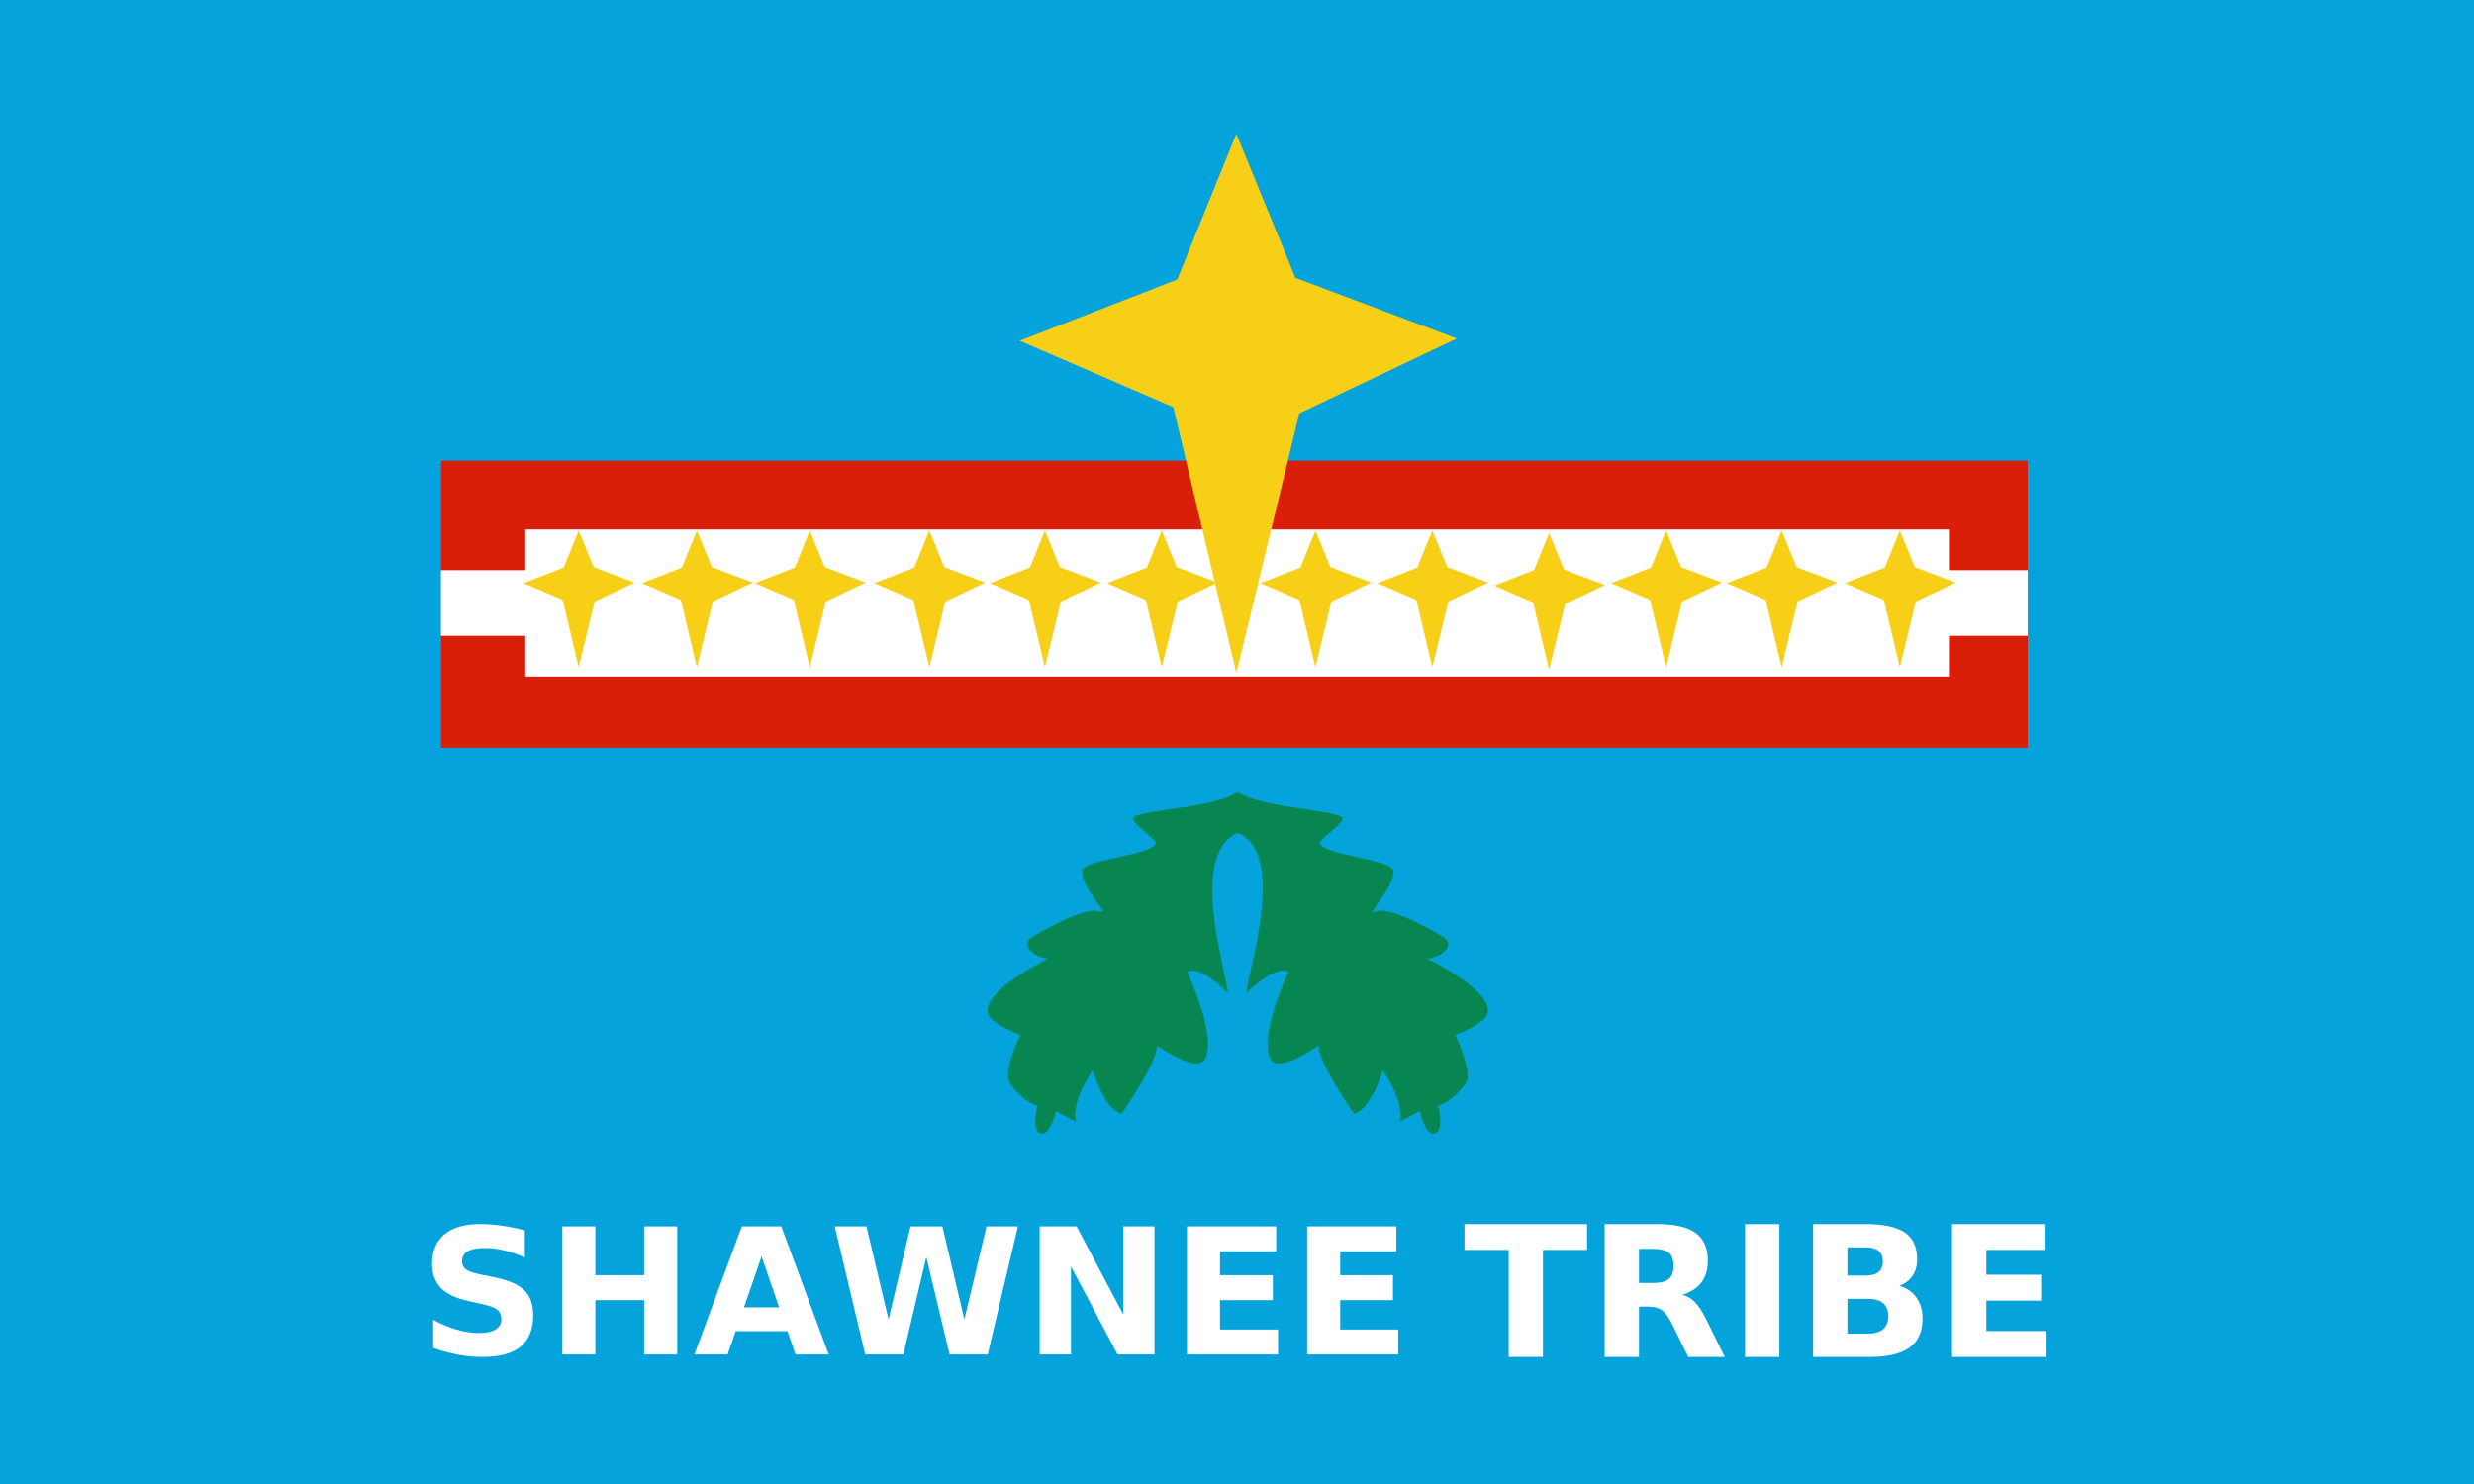
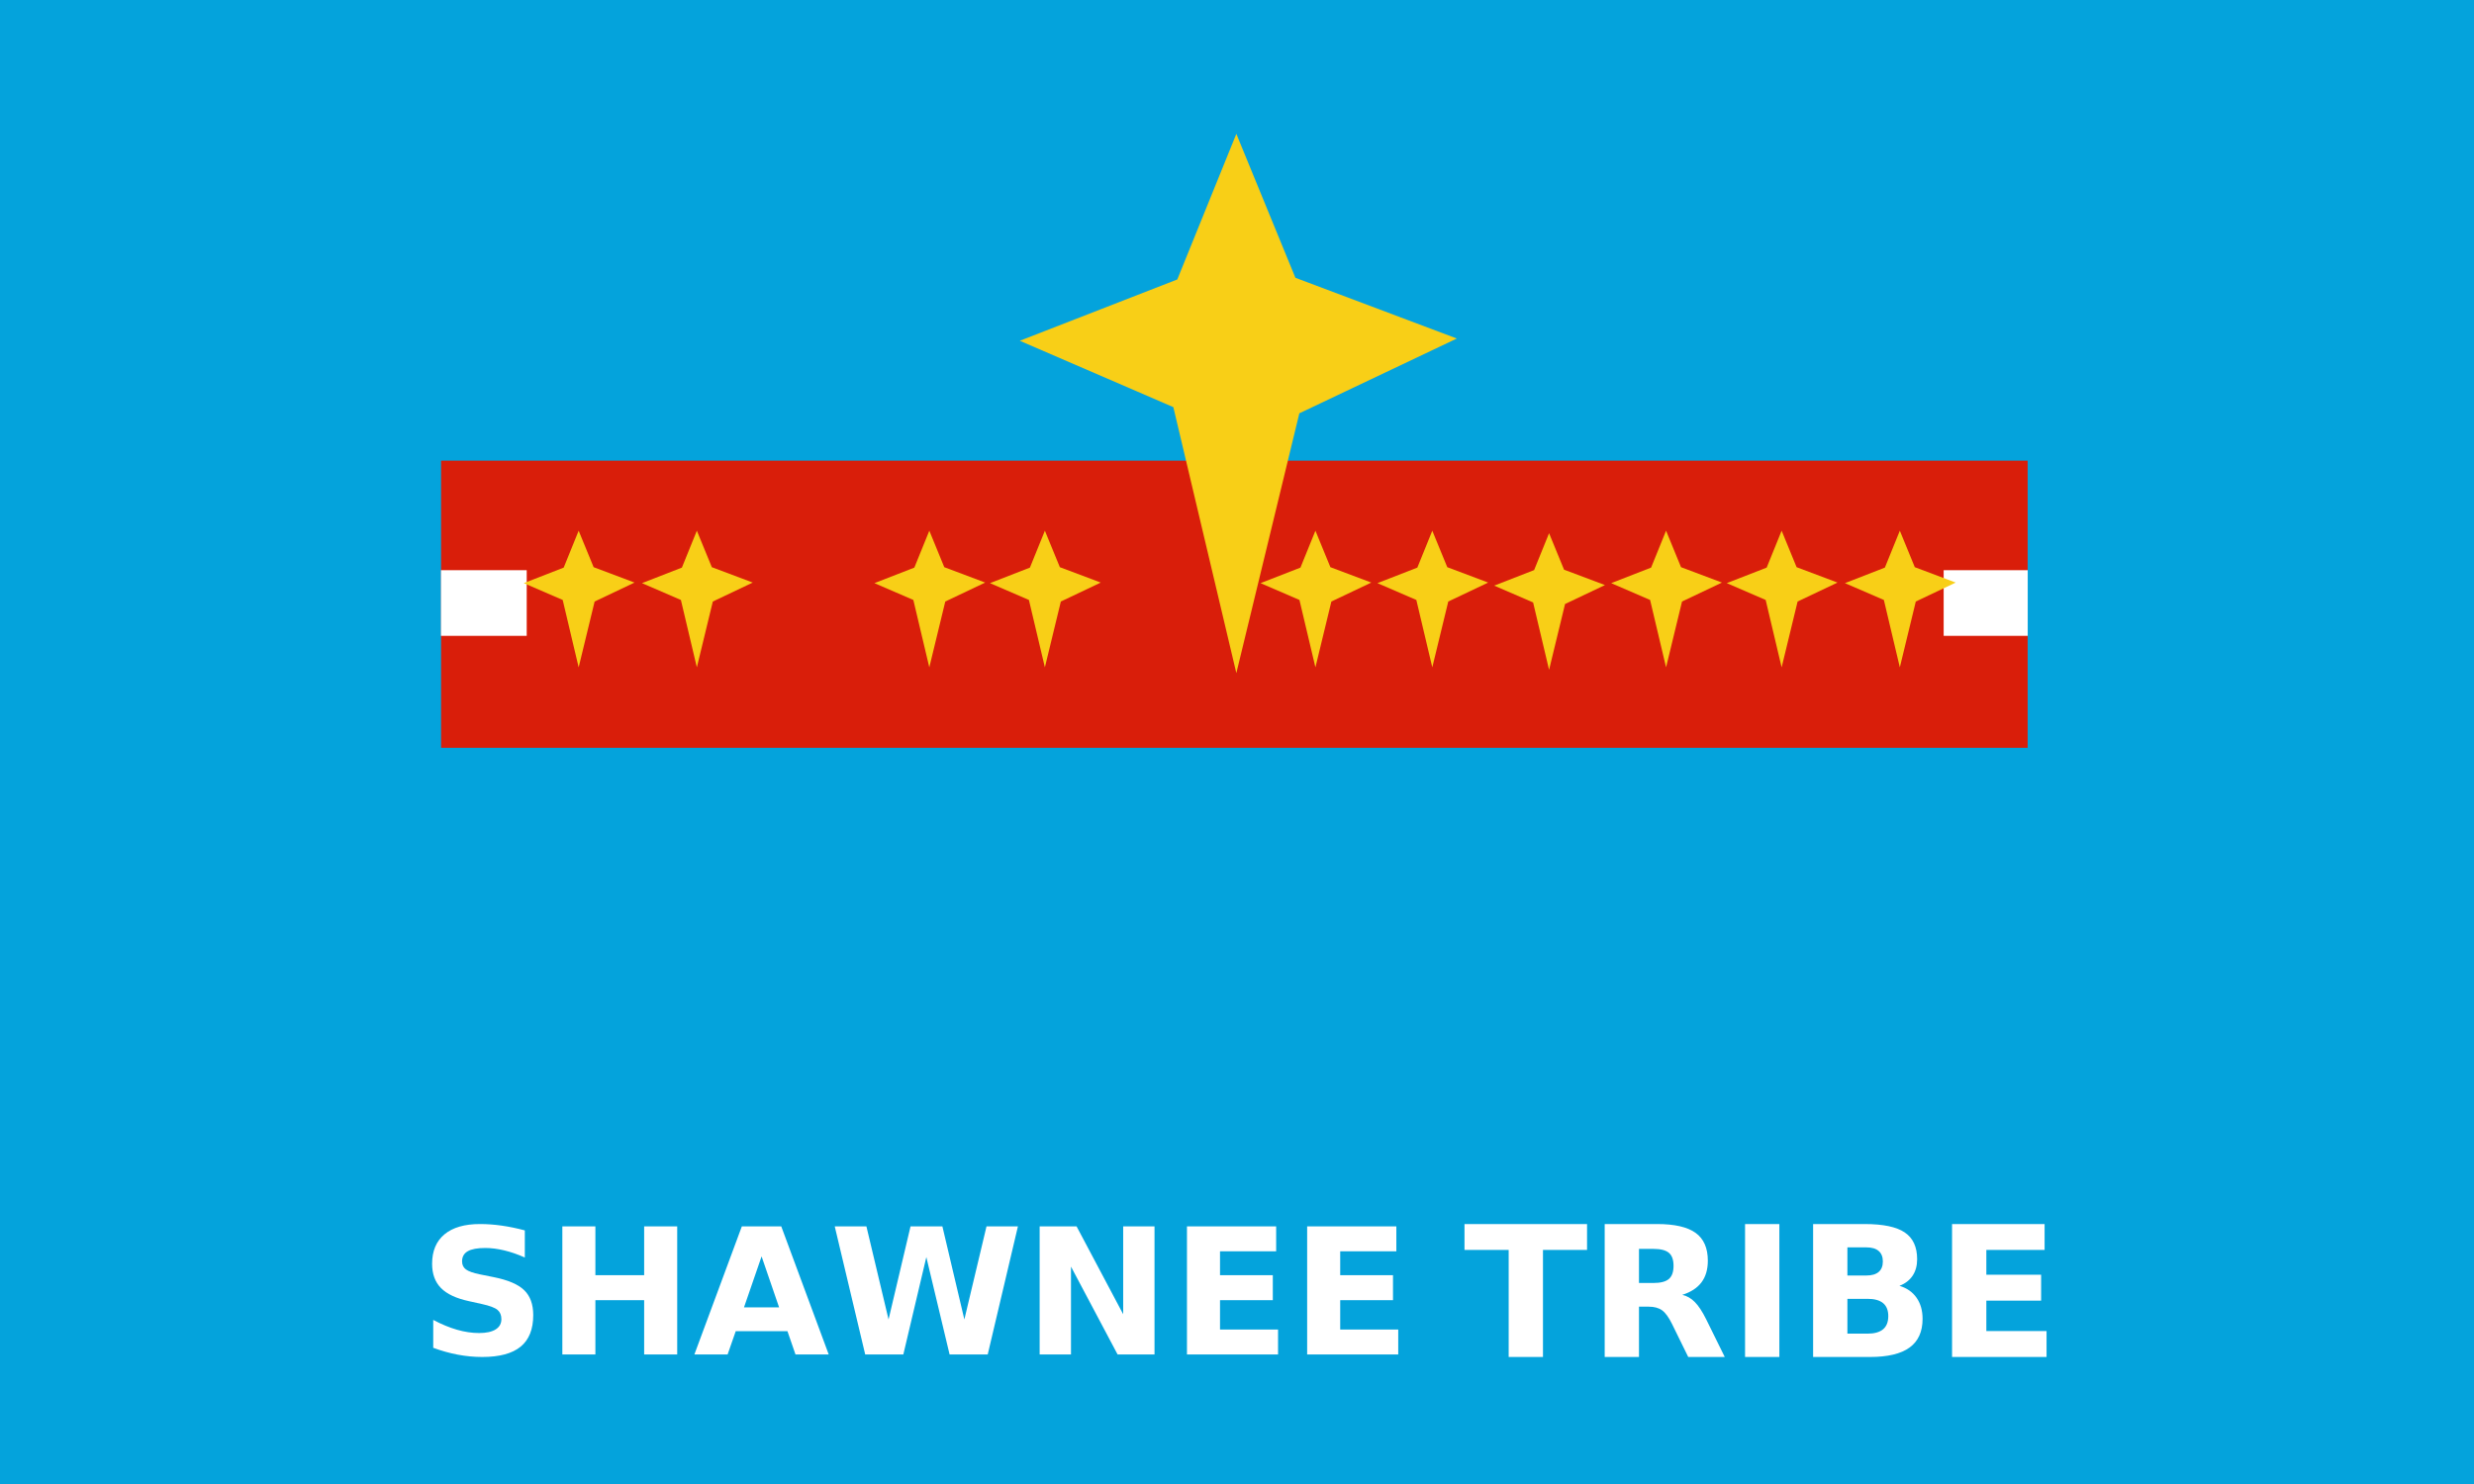
<svg xmlns="http://www.w3.org/2000/svg" xmlns:ns1="http://sodipodi.sourceforge.net/DTD/sodipodi-0.dtd" xmlns:ns2="http://www.inkscape.org/namespaces/inkscape" id="svg2211" ns1:version="0.32" ns2:version="0.45.1" width="800" height="480" version="1.0" ns1:docbase="C:\Users\Daniel\Documents\flags" ns1:docname="Flag of The Shawnee Tribe of Oklahoma.svg" ns2:output_extension="org.inkscape.output.svg.inkscape">
  <defs id="defs2214" />
  <ns1:namedview ns2:window-height="1000" ns2:window-width="1680" ns2:pageshadow="2" ns2:pageopacity="0.0" guidetolerance="10.0" gridtolerance="10.0" objecttolerance="10.0" borderopacity="1.0" bordercolor="#666666" pagecolor="#ffffff" id="base" showguides="true" ns2:guide-bbox="true" ns2:zoom="1.6666667" ns2:cx="400" ns2:cy="240" ns2:window-x="-8" ns2:window-y="-8" ns2:current-layer="svg2211">
    <ns1:guide orientation="horizontal" position="264.144" id="guide4169" />
    <ns1:guide orientation="horizontal" position="84.085" id="guide5183" />
  </ns1:namedview>
  <rect style="fill:#04a3dc;fill-opacity:1;stroke:none" id="rect5172" width="800" height="480" x="0" y="0" />
  <rect style="fill:#d91e0a;fill-opacity:1;fill-rule:evenodd;stroke:none;stroke-width:1.068px;stroke-linecap:butt;stroke-linejoin:miter;stroke-opacity:1" id="rect2220" width="513.035" height="92.876" x="142.633" y="149" />
-   <rect style="fill:#ffffff;fill-opacity:1;stroke:none" id="rect4191" width="460.341" height="47.563" x="169.868" y="171.265" />
  <path style="fill:#f8cf17;fill-rule:evenodd;stroke:none;stroke-width:1px;stroke-linecap:butt;stroke-linejoin:miter;stroke-opacity:1;fill-opacity:1" d="M 399.788,43.289 L 380.69,90.398 L 329.761,110.223 L 379.416,131.687 L 399.788,217.719 L 420.159,133.687 L 471.088,109.496 L 418.886,89.851 L 399.788,43.289 z " id="path3194" ns1:nodetypes="ccccccccc" />
  <path style="fill:#f8cf17;fill-opacity:1;fill-rule:evenodd;stroke:none;stroke-width:1px;stroke-linecap:butt;stroke-linejoin:miter;stroke-opacity:1" d="M 500.915,172.462 L 496.075,184.399 L 483.17,189.423 L 495.753,194.862 L 500.915,216.662 L 506.077,195.368 L 518.982,189.239 L 505.754,184.261 L 500.915,172.462 z " id="path4165" ns1:nodetypes="ccccccccc" />
  <path style="fill:#f8cf17;fill-opacity:1;fill-rule:evenodd;stroke:none;stroke-width:1px;stroke-linecap:butt;stroke-linejoin:miter;stroke-opacity:1" d="M 538.744,171.656 L 533.905,183.593 L 521,188.617 L 533.582,194.056 L 538.744,215.856 L 543.906,194.563 L 556.811,188.433 L 543.583,183.455 L 538.744,171.656 z " id="path4167" ns1:nodetypes="ccccccccc" />
  <path style="fill:#f8cf17;fill-opacity:1;fill-rule:evenodd;stroke:none;stroke-width:1px;stroke-linecap:butt;stroke-linejoin:miter;stroke-opacity:1" d="M 576.115,171.656 L 571.276,183.593 L 558.371,188.617 L 570.953,194.056 L 576.115,215.856 L 581.277,194.563 L 594.182,188.433 L 580.954,183.455 L 576.115,171.656 z " id="path4171" ns1:nodetypes="ccccccccc" />
  <rect style="fill:#ffffff;fill-opacity:1;stroke:none" id="rect4195" width="27.179" height="21.233" x="628.51" y="184.43" />
  <path style="fill:#f8cf17;fill-opacity:1;fill-rule:evenodd;stroke:none;stroke-width:1px;stroke-linecap:butt;stroke-linejoin:miter;stroke-opacity:1" d="M 614.335,171.656 L 609.496,183.593 L 596.591,188.617 L 609.173,194.056 L 614.335,215.856 L 619.497,194.563 L 632.402,188.433 L 619.174,183.455 L 614.335,171.656 z " id="path4173" ns1:nodetypes="ccccccccc" />
  <path style="fill:#f8cf17;fill-opacity:1;fill-rule:evenodd;stroke:none;stroke-width:1px;stroke-linecap:butt;stroke-linejoin:miter;stroke-opacity:1" d="M 463.153,171.656 L 458.314,183.593 L 445.409,188.617 L 457.991,194.056 L 463.153,215.856 L 468.315,194.563 L 481.22,188.433 L 467.992,183.455 L 463.153,171.656 z " id="path4175" ns1:nodetypes="ccccccccc" />
  <path style="fill:#f8cf17;fill-opacity:1;fill-rule:evenodd;stroke:none;stroke-width:1px;stroke-linecap:butt;stroke-linejoin:miter;stroke-opacity:1" d="M 425.357,171.656 L 420.518,183.593 L 407.613,188.617 L 420.195,194.056 L 425.357,215.856 L 430.519,194.563 L 443.424,188.433 L 430.197,183.455 L 425.357,171.656 z " id="path4177" ns1:nodetypes="ccccccccc" />
-   <path style="fill:#f8cf17;fill-opacity:1;fill-rule:evenodd;stroke:none;stroke-width:1px;stroke-linecap:butt;stroke-linejoin:miter;stroke-opacity:1" d="M 375.671,171.656 L 370.832,183.593 L 357.927,188.617 L 370.509,194.056 L 375.671,215.856 L 380.833,194.563 L 393.738,188.433 L 380.51,183.455 L 375.671,171.656 z " id="path4179" ns1:nodetypes="ccccccccc" />
  <path style="fill:#f8cf17;fill-opacity:1;fill-rule:evenodd;stroke:none;stroke-width:1px;stroke-linecap:butt;stroke-linejoin:miter;stroke-opacity:1" d="M 337.875,171.656 L 333.036,183.593 L 320.131,188.617 L 332.713,194.056 L 337.875,215.856 L 343.037,194.563 L 355.942,188.433 L 342.715,183.455 L 337.875,171.656 z " id="path4181" ns1:nodetypes="ccccccccc" />
  <path style="fill:#f8cf17;fill-opacity:1;fill-rule:evenodd;stroke:none;stroke-width:1px;stroke-linecap:butt;stroke-linejoin:miter;stroke-opacity:1" d="M 300.505,171.656 L 295.665,183.593 L 282.76,188.617 L 295.343,194.056 L 300.505,215.856 L 305.667,194.563 L 318.571,188.433 L 305.344,183.455 L 300.505,171.656 z " id="path4183" ns1:nodetypes="ccccccccc" />
-   <path style="fill:#f8cf17;fill-opacity:1;fill-rule:evenodd;stroke:none;stroke-width:1px;stroke-linecap:butt;stroke-linejoin:miter;stroke-opacity:1" d="M 261.86,171.656 L 257.02,183.593 L 244.115,188.617 L 256.698,194.056 L 261.86,215.856 L 267.022,194.563 L 279.927,188.433 L 266.699,183.455 L 261.86,171.656 z " id="path4185" ns1:nodetypes="ccccccccc" />
  <path style="fill:#f8cf17;fill-opacity:1;fill-rule:evenodd;stroke:none;stroke-width:1px;stroke-linecap:butt;stroke-linejoin:miter;stroke-opacity:1" d="M 225.338,171.656 L 220.499,183.593 L 207.594,188.617 L 220.176,194.056 L 225.338,215.856 L 230.5,194.563 L 243.405,188.433 L 230.177,183.455 L 225.338,171.656 z " id="path4187" ns1:nodetypes="ccccccccc" />
  <rect style="fill:#ffffff;fill-opacity:1;stroke:none" id="rect4193" width="27.733" height="21.233" x="142.587" y="184.43" />
  <path style="fill:#f8cf17;fill-opacity:1;fill-rule:evenodd;stroke:none;stroke-width:1px;stroke-linecap:butt;stroke-linejoin:miter;stroke-opacity:1" d="M 187.118,171.656 L 182.279,183.593 L 169.374,188.617 L 181.956,194.056 L 187.118,215.856 L 192.28,194.563 L 205.185,188.433 L 191.957,183.455 L 187.118,171.656 z " id="path4189" ns1:nodetypes="ccccccccc" />
-   <path style="fill:#078651;fill-rule:evenodd;stroke:none;stroke-width:1px;stroke-linecap:butt;stroke-linejoin:miter;stroke-opacity:1;fill-opacity:1" d="M 400.25,269.391 C 384.113,276.185 396.638,314.393 397.062,321.188 C 397.062,321.188 388.153,311.827 383.906,314.375 C 383.906,314.375 394.078,336.049 389.406,342.844 C 386.509,347.058 374.125,338.156 374.125,338.156 C 374.55,343.252 362.656,360.25 362.656,360.25 C 357.136,358.976 353.312,346.219 353.312,346.219 C 353.312,346.219 346.538,355.562 347.812,362.781 L 341.438,359.406 C 341.438,359.406 339.736,366.625 337.188,366.625 C 332.941,366.625 335.5,357.688 335.5,357.688 C 330.829,356.413 326.562,350.469 326.562,350.469 C 324.014,346.647 329.969,334.75 329.969,334.75 C 323.174,332.202 320.625,329.656 320.625,329.656 C 313.406,322.437 338.875,310.125 338.875,310.125 C 333.354,309.276 330.402,305.467 333.375,303.344 C 333.375,303.344 350.354,292.72 355.875,294.844 C 359.071,296.073 349.513,287.208 349.938,281.688 C 350.232,277.853 372.369,276.799 373.719,272.75 C 374.143,271.476 365.2,266.163 366.5,264.281 C 371.183,261.704 392.812,261.284 400.25,256.188 C 407.688,261.284 429.317,261.704 434,264.281 C 435.3,266.163 426.357,271.476 426.781,272.75 C 428.131,276.799 450.268,277.853 450.562,281.688 C 450.987,287.208 441.429,296.073 444.625,294.844 C 450.146,292.72 467.125,303.344 467.125,303.344 C 470.098,305.467 467.114,309.276 461.594,310.125 C 461.594,310.125 487.094,322.437 479.875,329.656 C 479.875,329.656 477.326,332.202 470.531,334.75 C 470.531,334.75 476.486,346.647 473.938,350.469 C 473.937,350.469 469.671,356.413 465,357.688 C 465,357.687 467.559,366.625 463.312,366.625 C 460.764,366.625 459.062,359.406 459.062,359.406 L 452.688,362.781 C 453.962,355.562 447.156,346.219 447.156,346.219 C 447.156,346.219 443.333,358.976 437.812,360.25 C 437.813,360.25 425.95,343.252 426.375,338.156 C 426.375,338.156 413.96,347.058 411.062,342.844 C 406.391,336.049 416.594,314.375 416.594,314.375 C 412.347,311.827 403,321.219 403,321.219 C 403.425,314.424 416.387,276.185 400.25,269.391 z " id="path4197" ns1:nodetypes="cccssscccsssssscssscccssscsssssscccsssccc" />
  <path d="M 169.709,397.97 L 169.709,406.742 C 167.432,405.724 165.212,404.956 163.046,404.438 C 160.881,403.92 158.836,403.661 156.912,403.66 C 154.358,403.661 152.47,404.012 151.249,404.715 C 150.027,405.419 149.416,406.511 149.416,407.991 C 149.416,409.101 149.828,409.967 150.652,410.587 C 151.475,411.207 152.97,411.739 155.135,412.183 L 159.688,413.099 C 164.296,414.024 167.571,415.431 169.514,417.318 C 171.458,419.206 172.429,421.889 172.429,425.369 C 172.429,429.94 171.074,433.34 168.362,435.57 C 165.651,437.8 161.51,438.915 155.94,438.915 C 153.312,438.915 150.675,438.666 148.028,438.166 C 145.382,437.666 142.736,436.926 140.089,435.945 L 140.089,426.923 C 142.736,428.33 145.294,429.389 147.765,430.102 C 150.235,430.814 152.618,431.17 154.913,431.17 C 157.245,431.17 159.031,430.782 160.27,430.005 C 161.51,429.227 162.13,428.117 162.13,426.673 C 162.13,425.378 161.709,424.379 160.867,423.675 C 160.025,422.972 158.346,422.343 155.829,421.788 L 151.693,420.872 C 147.547,419.983 144.517,418.568 142.601,416.624 C 140.686,414.681 139.728,412.062 139.728,408.768 C 139.728,404.641 141.061,401.467 143.726,399.247 C 146.391,397.026 150.221,395.916 155.218,395.915 C 157.494,395.916 159.836,396.087 162.241,396.429 C 164.647,396.771 167.136,397.285 169.709,397.97 L 169.709,397.97 z M 181.84,396.665 L 192.527,396.665 L 192.527,412.46 L 208.295,412.46 L 208.295,396.665 L 218.983,396.665 L 218.983,438.11 L 208.295,438.11 L 208.295,420.538 L 192.527,420.538 L 192.527,438.11 L 181.84,438.11 L 181.84,396.665 z M 254.626,430.56 L 237.915,430.56 L 235.278,438.11 L 224.535,438.11 L 239.886,396.665 L 252.627,396.665 L 267.979,438.11 L 257.236,438.11 L 254.626,430.56 z M 240.58,422.87 L 251.933,422.87 L 246.27,406.381 L 240.58,422.87 z M 269.922,396.665 L 280.165,396.665 L 287.327,426.784 L 294.434,396.665 L 304.733,396.665 L 311.839,426.784 L 319.001,396.665 L 329.161,396.665 L 319.39,438.11 L 307.065,438.11 L 299.542,406.603 L 292.102,438.11 L 279.777,438.11 L 269.922,396.665 z M 336.185,396.665 L 348.121,396.665 L 363.195,425.091 L 363.195,396.665 L 373.327,396.665 L 373.327,438.11 L 361.391,438.11 L 346.317,409.684 L 346.317,438.11 L 336.185,438.11 L 336.185,396.665 z M 383.82,396.665 L 412.663,396.665 L 412.663,404.743 L 394.508,404.743 L 394.508,412.46 L 411.58,412.46 L 411.58,420.538 L 394.508,420.538 L 394.508,430.032 L 413.274,430.032 L 413.274,438.11 L 383.82,438.11 L 383.82,396.665 z M 422.684,396.665 L 451.527,396.665 L 451.527,404.743 L 433.372,404.743 L 433.372,412.46 L 450.444,412.46 L 450.444,420.538 L 433.372,420.538 L 433.372,430.032 L 452.137,430.032 L 452.137,438.11 L 422.684,438.11 L 422.684,396.665 z " id="text5175" style="fill:#ffffff" />
  <path d="M 473.565,395.916 L 513.195,395.916 L 513.195,404.297 L 498.939,404.297 L 498.939,438.916 L 487.85,438.916 L 487.85,404.297 L 473.565,404.297 L 473.565,395.916 z M 534.652,414.982 C 536.975,414.982 538.641,414.55 539.649,413.686 C 540.657,412.822 541.161,411.401 541.161,409.423 C 541.161,407.465 540.657,406.063 539.649,405.218 C 538.641,404.373 536.975,403.951 534.652,403.951 L 529.986,403.951 L 529.986,414.982 L 534.652,414.982 z M 529.986,422.643 L 529.986,438.916 L 518.898,438.916 L 518.898,395.916 L 535.833,395.916 C 541.497,395.916 545.649,396.866 548.289,398.767 C 550.929,400.668 552.249,403.673 552.249,407.782 C 552.249,410.623 551.563,412.956 550.19,414.78 C 548.817,416.604 546.748,417.948 543.983,418.812 C 545.5,419.158 546.859,419.94 548.059,421.16 C 549.259,422.379 550.473,424.227 551.702,426.704 L 557.722,438.916 L 545.913,438.916 L 540.671,428.23 C 539.615,426.08 538.545,424.611 537.46,423.824 C 536.375,423.037 534.93,422.643 533.125,422.643 L 529.986,422.643 z M 564.288,395.916 L 575.377,395.916 L 575.377,438.916 L 564.288,438.916 L 564.288,395.916 z M 603.515,412.563 C 605.263,412.563 606.587,412.179 607.49,411.41 C 608.392,410.642 608.843,409.51 608.843,408.012 C 608.843,406.534 608.392,405.405 607.49,404.628 C 606.587,403.85 605.263,403.461 603.515,403.461 L 597.381,403.461 L 597.381,412.563 L 603.515,412.563 z M 603.89,431.37 C 606.117,431.37 607.792,430.899 608.915,429.958 C 610.039,429.018 610.6,427.597 610.6,425.696 C 610.6,423.833 610.043,422.437 608.93,421.505 C 607.816,420.574 606.136,420.108 603.89,420.108 L 597.381,420.108 L 597.381,431.37 L 603.89,431.37 z M 614.2,415.903 C 616.581,416.595 618.425,417.872 619.73,419.734 C 621.036,421.596 621.689,423.881 621.689,426.589 C 621.689,430.736 620.287,433.827 617.484,435.863 C 614.68,437.898 610.418,438.916 604.696,438.916 L 586.292,438.916 L 586.292,395.916 L 602.939,395.916 C 608.911,395.916 613.236,396.818 615.914,398.623 C 618.593,400.428 619.932,403.317 619.932,407.292 C 619.932,409.385 619.442,411.166 618.463,412.635 C 617.484,414.103 616.063,415.193 614.2,415.903 L 614.2,415.903 z M 631.222,395.916 L 661.146,395.916 L 661.146,404.297 L 642.31,404.297 L 642.31,412.303 L 660.023,412.303 L 660.023,420.684 L 642.31,420.684 L 642.31,430.534 L 661.78,430.534 L 661.78,438.916 L 631.222,438.916 L 631.222,395.916 z " id="text5179" style="fill:#ffffff" />
</svg>